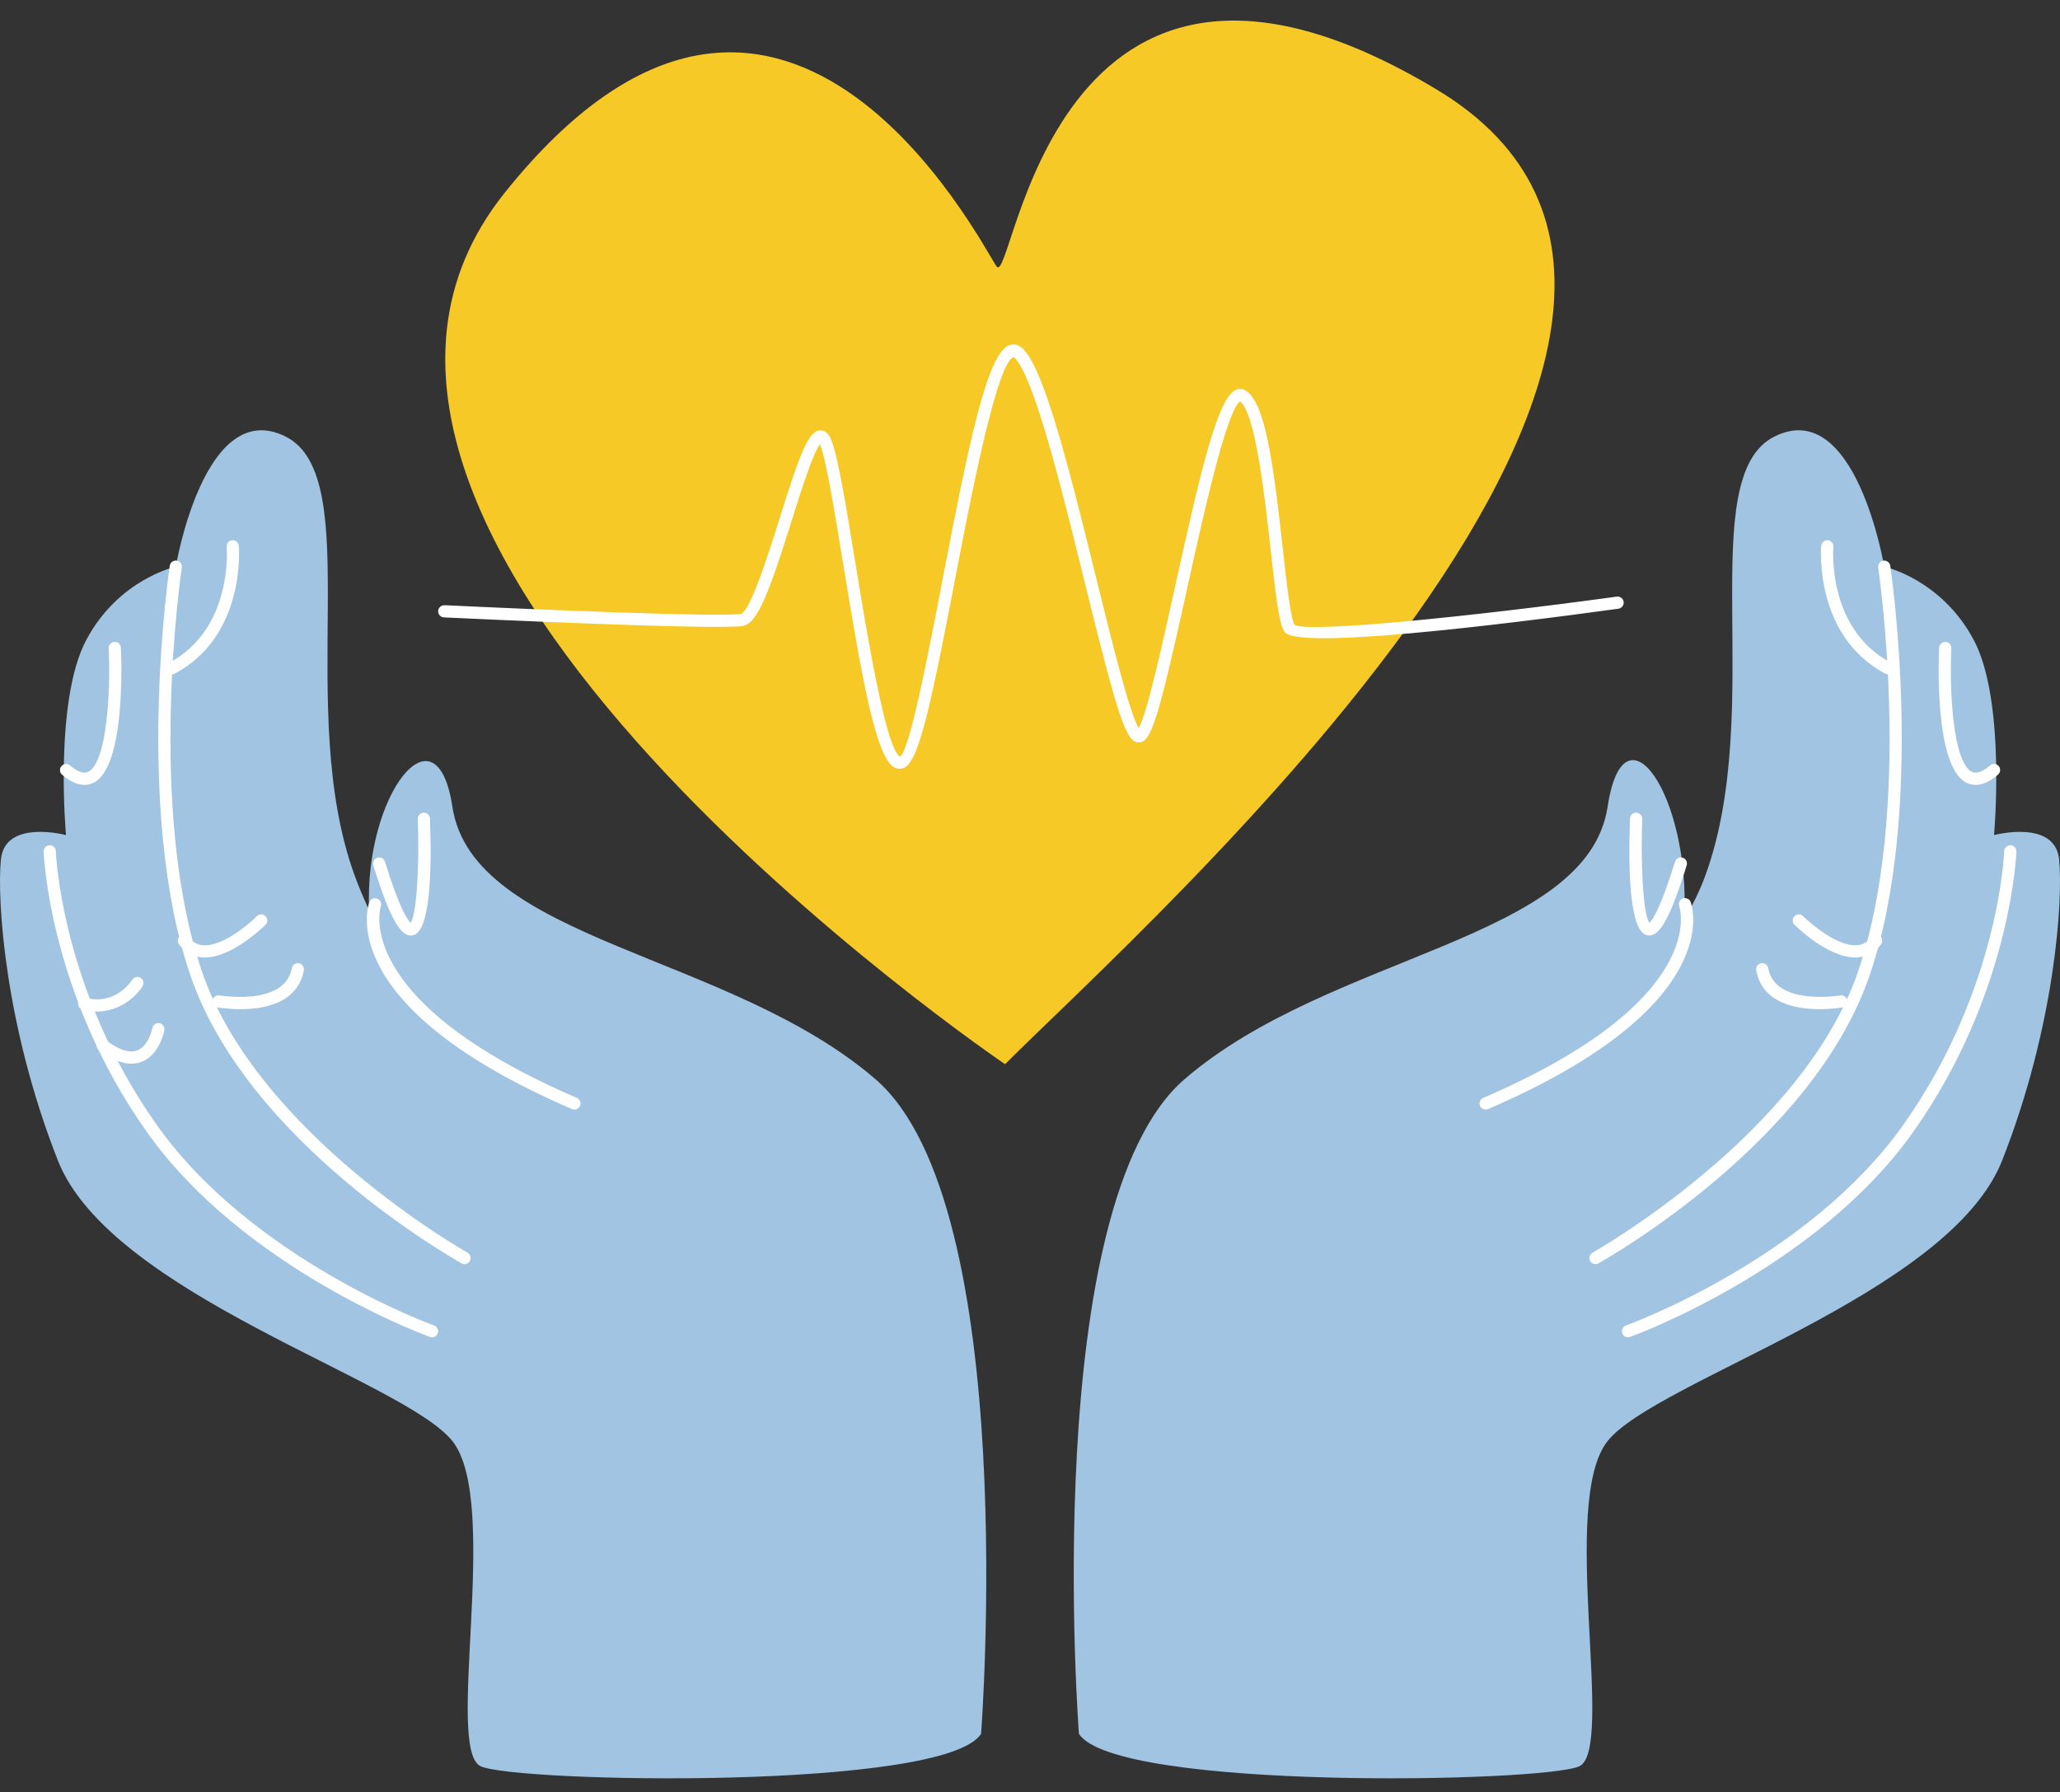
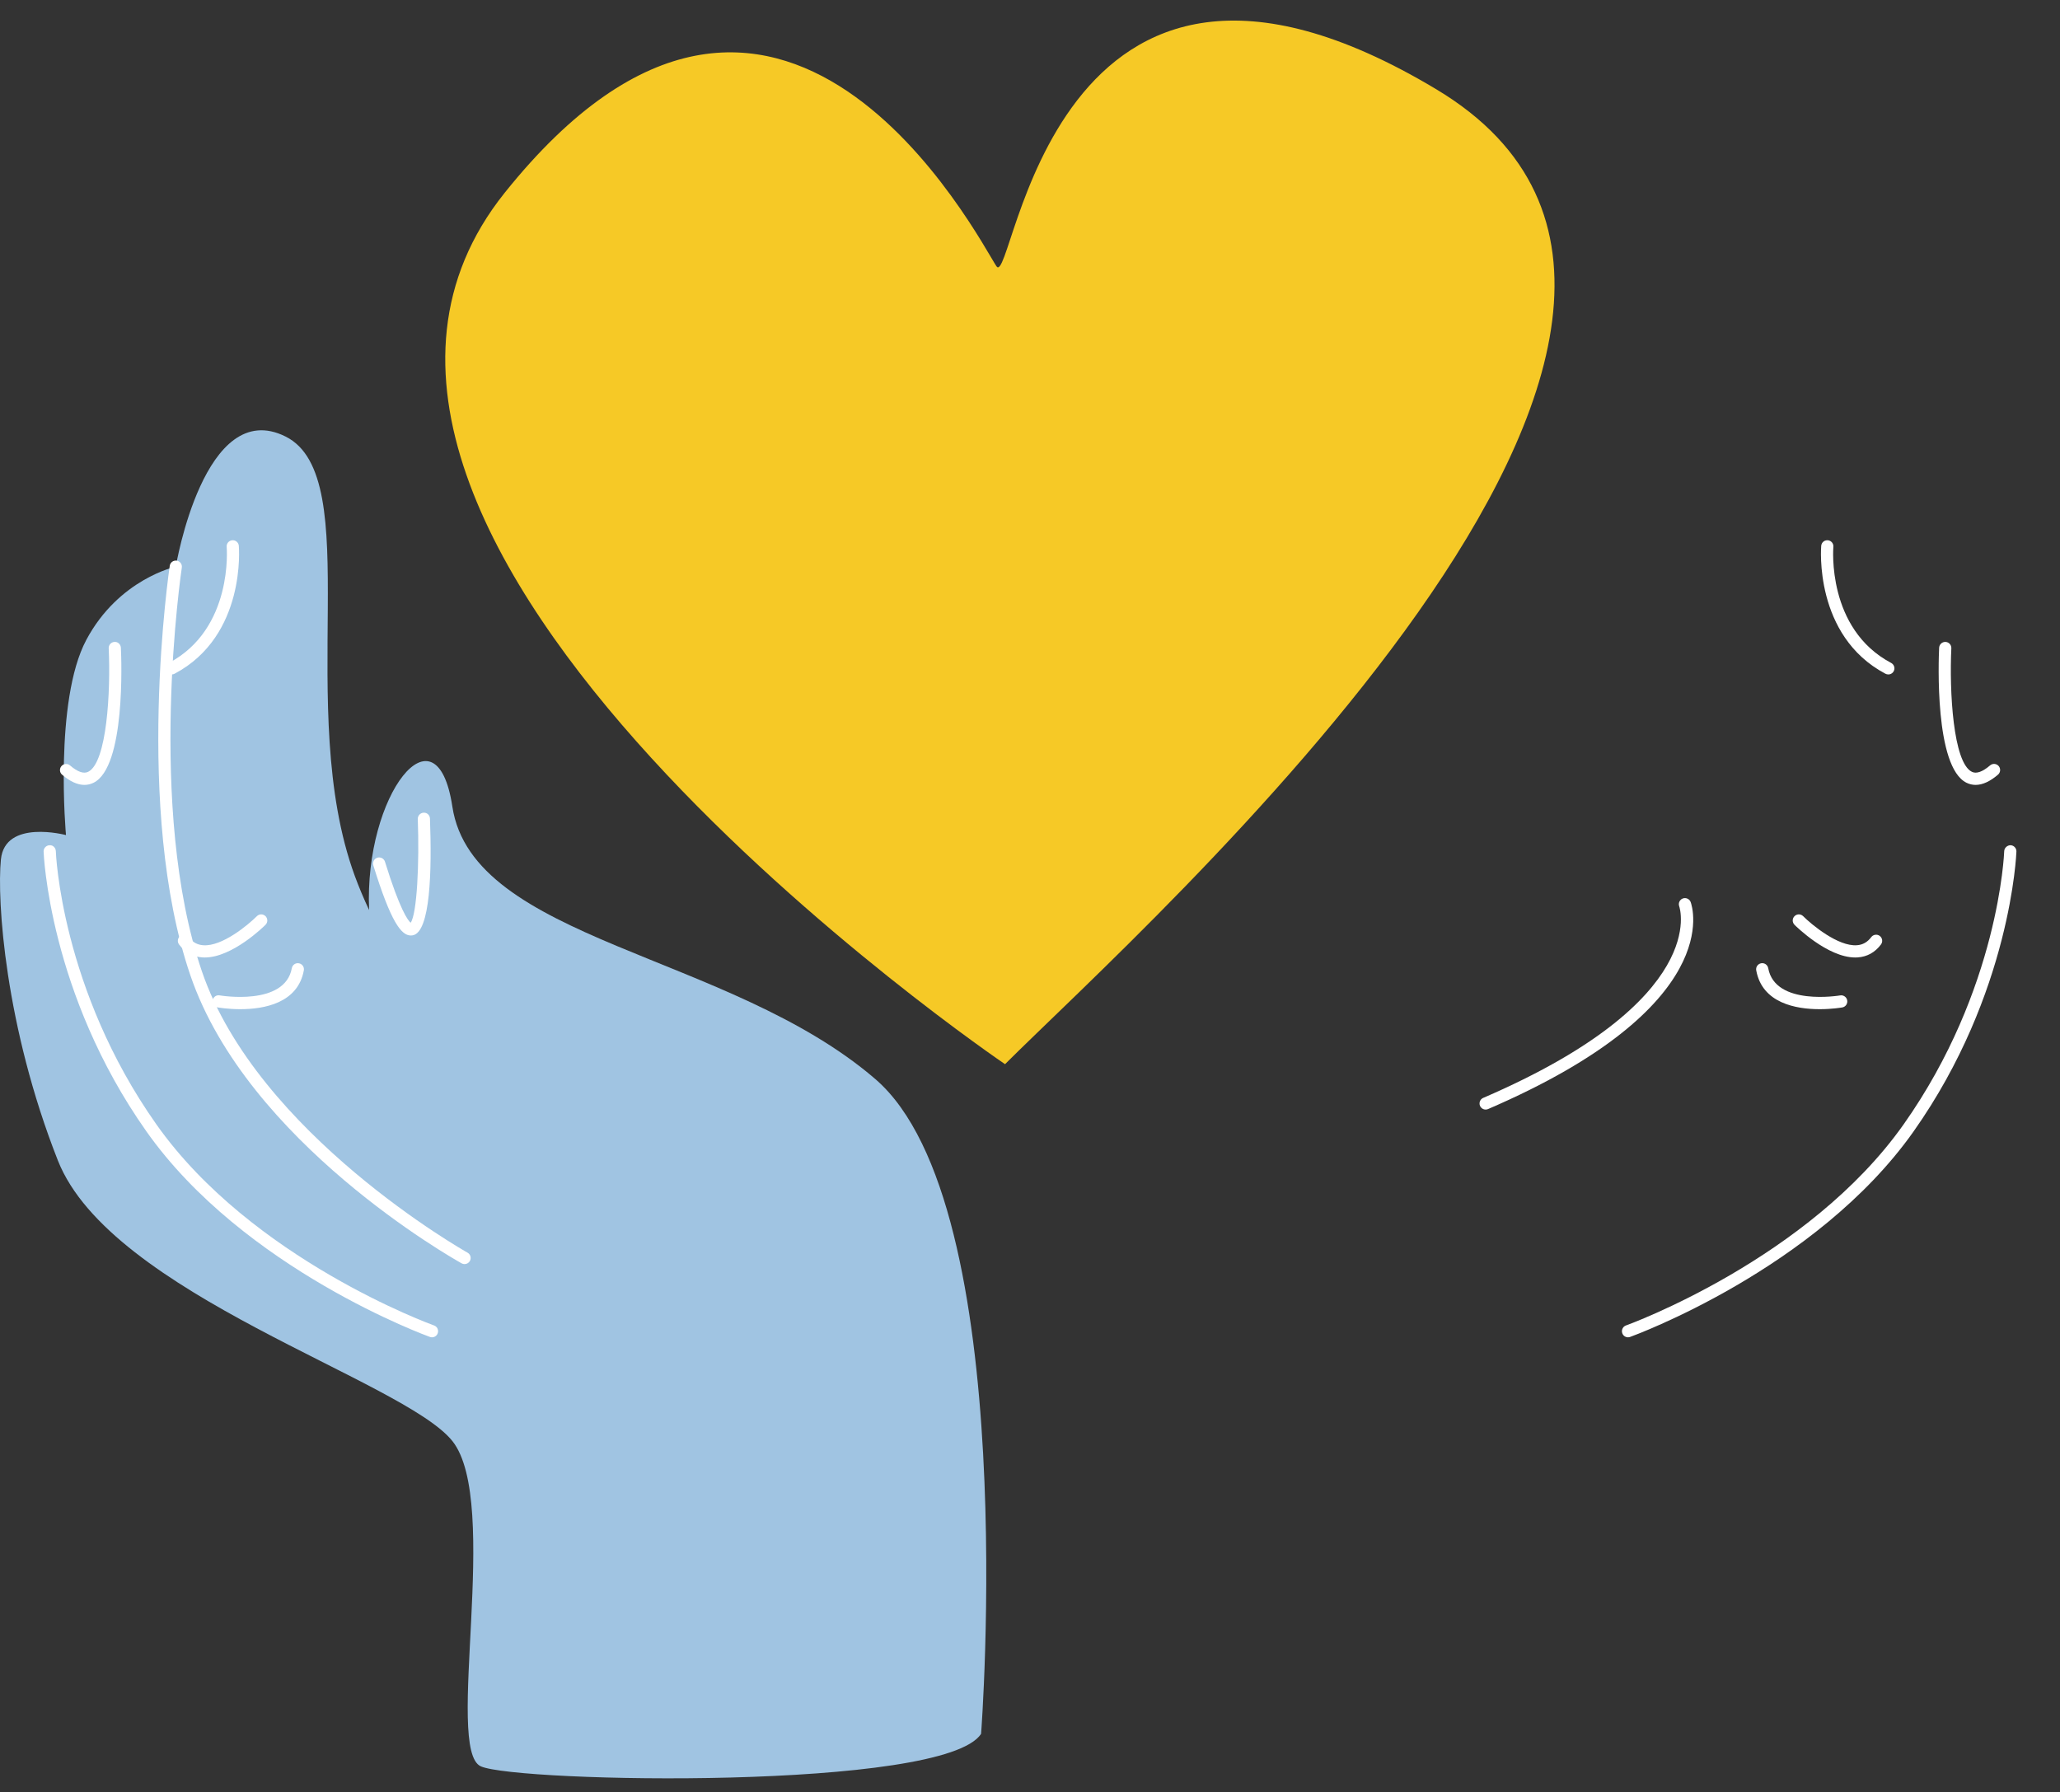
<svg xmlns="http://www.w3.org/2000/svg" width="100" height="87" viewBox="0 0 100 87" fill="none">
  <rect x="0" y="0" width="100" height="87" fill="#333333" stroke="none" />
  <g clip-path="url(#clip0_4078_3509)">
    <path d="M48.788 51.665C48.788 51.665 11.094 26.117 24.496 9.364C37.837 -7.312 47.531 11.668 48.369 12.924C49.207 14.181 50.882 -6.97 69.729 4.338C88.576 15.647 55.489 44.964 48.788 51.665Z" fill="#F6C926" />
-     <path d="M43.673 37.322C43.584 37.322 43.495 37.299 43.41 37.252C42.524 36.766 41.851 33.011 40.924 27.337C40.513 24.82 40.089 22.223 39.799 21.565C39.453 22.029 38.864 23.901 38.424 25.299C37.364 28.668 36.786 30.268 36.063 30.389C34.791 30.602 22.09 29.999 21.55 29.974C21.512 29.972 21.474 29.962 21.438 29.946C21.403 29.929 21.372 29.906 21.345 29.877C21.319 29.848 21.299 29.814 21.286 29.778C21.273 29.741 21.267 29.702 21.269 29.663C21.274 29.585 21.309 29.512 21.367 29.46C21.425 29.407 21.501 29.379 21.579 29.382C26.13 29.599 34.995 29.965 35.966 29.805C36.43 29.665 37.324 26.821 37.859 25.122C38.803 22.12 39.212 20.978 39.769 20.899C39.853 20.885 40.072 20.885 40.239 21.137C40.583 21.652 40.945 23.792 41.509 27.242C42.069 30.674 43.007 36.419 43.696 36.734C44.171 36.382 45.061 31.751 45.776 28.03C47.079 21.254 47.947 17.114 49.011 16.753C49.219 16.683 49.433 16.732 49.613 16.892C50.626 17.792 51.75 22.112 53.227 28.117C53.942 31.021 54.819 34.584 55.275 35.354C55.694 34.601 56.429 31.262 57.029 28.54C58.289 22.817 59.117 19.315 59.987 18.928C60.061 18.894 60.142 18.879 60.223 18.883C60.304 18.886 60.383 18.91 60.453 18.95C61.412 19.498 61.811 22.473 62.27 26.616C62.449 28.239 62.653 30.079 62.846 30.338C63.512 30.735 71.408 29.935 78.485 28.966C78.562 28.955 78.641 28.976 78.704 29.024C78.766 29.071 78.808 29.141 78.819 29.219C78.829 29.297 78.808 29.376 78.761 29.438C78.713 29.501 78.643 29.542 78.565 29.553C72.792 30.344 63.011 31.544 62.373 30.693C62.096 30.324 61.945 29.064 61.681 26.682C61.405 24.187 60.945 20.039 60.196 19.488C59.529 19.943 58.375 25.182 57.607 28.668C56.225 34.944 55.877 36.047 55.28 36.047C54.675 36.047 54.282 34.883 52.653 28.259C51.548 23.769 50.173 18.183 49.22 17.335C48.403 17.507 47.123 24.165 46.358 28.142C45.156 34.396 44.595 36.973 43.879 37.28C43.813 37.307 43.743 37.322 43.673 37.322Z" fill="white" />
    <path d="M42.492 52.388C35.385 46.267 22.946 45.675 21.959 39.16C21.191 34.089 17.672 38.586 17.918 44.181C17.661 43.636 17.428 43.081 17.22 42.516C14.259 34.422 17.813 23.168 13.864 21.194C9.916 19.219 8.534 27.511 8.534 27.511C8.534 27.511 5.769 28.103 4.19 31.065C2.61 34.026 3.203 40.542 3.203 40.542C3.203 40.542 0.241 39.752 0.044 41.727C-0.154 43.701 0.241 49.821 2.808 56.337C5.375 62.852 19.59 66.998 21.959 69.96C24.328 72.921 21.564 84.965 23.341 85.754C25.118 86.544 45.849 86.939 47.626 84.175C47.626 84.175 49.6 58.508 42.492 52.388Z" fill="#A0C4E2" />
-     <path d="M27.883 53.868C27.843 53.868 27.803 53.86 27.766 53.844C16.189 48.854 17.855 43.998 17.931 43.794C17.96 43.722 18.016 43.665 18.087 43.634C18.157 43.602 18.237 43.6 18.31 43.627C18.382 43.654 18.441 43.708 18.474 43.778C18.507 43.847 18.512 43.927 18.487 44C18.468 44.054 17.015 48.565 28 53.301C28.063 53.328 28.114 53.375 28.146 53.436C28.178 53.496 28.187 53.566 28.174 53.633C28.16 53.699 28.123 53.759 28.07 53.802C28.017 53.845 27.951 53.869 27.883 53.868Z" fill="white" />
    <path d="M19.943 45.417C19.479 45.417 18.975 44.767 18.122 42.011C18.111 41.974 18.107 41.935 18.11 41.897C18.114 41.858 18.125 41.82 18.143 41.786C18.162 41.751 18.186 41.721 18.216 41.696C18.246 41.671 18.28 41.653 18.318 41.641C18.355 41.63 18.394 41.625 18.433 41.629C18.471 41.633 18.509 41.644 18.543 41.662C18.578 41.68 18.608 41.705 18.633 41.735C18.658 41.764 18.677 41.799 18.688 41.836C19.409 44.165 19.799 44.684 19.934 44.798C20.241 44.373 20.362 41.911 20.281 39.763C20.279 39.724 20.285 39.686 20.299 39.649C20.312 39.613 20.333 39.579 20.36 39.551C20.386 39.522 20.418 39.499 20.453 39.483C20.488 39.467 20.526 39.458 20.565 39.456C20.735 39.446 20.866 39.577 20.872 39.741C20.967 42.245 20.898 45.261 20.033 45.409C20.003 45.414 19.973 45.417 19.943 45.417ZM22.551 61.371C22.502 61.371 22.453 61.359 22.407 61.333C21.984 61.097 12.009 55.459 9.241 47.35C6.485 39.28 8.223 27.583 8.241 27.466C8.247 27.428 8.26 27.391 8.28 27.358C8.3 27.325 8.327 27.296 8.358 27.273C8.389 27.249 8.425 27.233 8.463 27.224C8.5 27.214 8.54 27.212 8.578 27.218C8.617 27.224 8.653 27.237 8.687 27.258C8.72 27.278 8.749 27.304 8.772 27.335C8.795 27.367 8.812 27.402 8.821 27.44C8.83 27.478 8.832 27.517 8.826 27.555C8.809 27.671 7.093 39.227 9.801 47.158C12.497 55.054 22.594 60.759 22.696 60.816C22.73 60.835 22.76 60.86 22.784 60.891C22.808 60.921 22.826 60.956 22.836 60.994C22.847 61.031 22.85 61.07 22.846 61.109C22.841 61.147 22.829 61.185 22.81 61.219C22.756 61.316 22.655 61.371 22.551 61.371Z" fill="white" />
    <path d="M20.972 64.925C20.939 64.925 20.906 64.92 20.873 64.908C20.783 64.876 11.845 61.64 7.107 54.928C2.372 48.22 2.119 41.408 2.117 41.341C2.115 41.262 2.144 41.186 2.198 41.129C2.252 41.072 2.326 41.038 2.405 41.036C2.571 41.021 2.705 41.16 2.71 41.323C2.711 41.39 2.964 48.031 7.591 54.587C12.222 61.147 20.983 64.319 21.071 64.35C21.137 64.374 21.192 64.42 21.227 64.48C21.261 64.54 21.274 64.611 21.262 64.679C21.25 64.748 21.215 64.81 21.162 64.855C21.109 64.9 21.042 64.925 20.972 64.925ZM8.337 32.743C8.271 32.743 8.207 32.721 8.155 32.68C8.103 32.639 8.067 32.583 8.051 32.519C8.035 32.455 8.04 32.387 8.067 32.327C8.094 32.267 8.14 32.217 8.198 32.186C11.335 30.525 11.007 26.592 11.004 26.552C11 26.513 11.004 26.474 11.015 26.437C11.027 26.4 11.045 26.365 11.07 26.335C11.095 26.305 11.125 26.281 11.16 26.262C11.194 26.244 11.232 26.233 11.271 26.23C11.309 26.226 11.348 26.229 11.386 26.241C11.423 26.252 11.457 26.271 11.487 26.296C11.517 26.32 11.542 26.351 11.56 26.385C11.579 26.42 11.59 26.457 11.593 26.496C11.597 26.54 11.966 30.861 8.475 32.709C8.433 32.732 8.385 32.743 8.337 32.743ZM4.098 38.106C3.762 38.106 3.398 37.94 3.011 37.608C2.953 37.557 2.917 37.484 2.912 37.407C2.907 37.33 2.932 37.253 2.982 37.194C3.033 37.135 3.104 37.098 3.182 37.092C3.259 37.085 3.336 37.109 3.396 37.158C3.763 37.474 4.06 37.579 4.279 37.471C5.192 37.024 5.376 33.556 5.277 31.474C5.273 31.396 5.301 31.319 5.354 31.261C5.406 31.203 5.48 31.168 5.558 31.165C5.715 31.148 5.861 31.283 5.868 31.446C5.896 32.037 6.098 37.241 4.539 38.003C4.402 38.071 4.251 38.106 4.098 38.106ZM9.94 46.485C9.9 46.485 9.859 46.484 9.819 46.481C9.359 46.448 8.98 46.237 8.692 45.853C8.669 45.822 8.652 45.786 8.642 45.749C8.632 45.711 8.63 45.672 8.636 45.633C8.641 45.595 8.654 45.558 8.674 45.525C8.694 45.491 8.72 45.462 8.751 45.439C8.782 45.415 8.818 45.398 8.855 45.388C8.893 45.379 8.932 45.377 8.971 45.382C9.009 45.388 9.046 45.401 9.08 45.42C9.113 45.44 9.142 45.467 9.165 45.498C9.348 45.742 9.575 45.87 9.86 45.89C10.781 45.965 12.056 44.894 12.47 44.479C12.498 44.452 12.53 44.43 12.566 44.415C12.602 44.4 12.641 44.392 12.68 44.392C12.719 44.392 12.757 44.4 12.793 44.415C12.829 44.43 12.862 44.452 12.889 44.479C12.917 44.507 12.938 44.539 12.953 44.575C12.968 44.611 12.976 44.65 12.976 44.688C12.976 44.727 12.968 44.766 12.953 44.802C12.938 44.838 12.917 44.87 12.889 44.898C12.823 44.965 11.286 46.485 9.94 46.485ZM11.666 48.995C11.07 48.995 10.613 48.917 10.561 48.908C10.484 48.894 10.415 48.85 10.37 48.786C10.325 48.722 10.307 48.642 10.321 48.565C10.349 48.403 10.502 48.295 10.664 48.325C10.696 48.33 13.828 48.86 14.166 47.005C14.173 46.966 14.187 46.93 14.208 46.897C14.229 46.864 14.257 46.836 14.289 46.814C14.32 46.792 14.357 46.776 14.395 46.768C14.433 46.76 14.472 46.759 14.51 46.767C14.549 46.773 14.585 46.788 14.618 46.809C14.65 46.83 14.679 46.857 14.701 46.889C14.723 46.921 14.739 46.957 14.747 46.995C14.755 47.033 14.756 47.072 14.749 47.111C14.457 48.709 12.807 48.995 11.666 48.995Z" fill="white" />
-     <path d="M4.709 49.109C4.488 49.109 4.255 49.08 4.009 49.014C3.972 49.004 3.937 48.987 3.906 48.963C3.875 48.94 3.849 48.91 3.83 48.877C3.79 48.809 3.78 48.728 3.8 48.652C3.82 48.576 3.87 48.511 3.938 48.472C4.006 48.433 4.086 48.422 4.162 48.442C5.61 48.829 6.39 47.612 6.422 47.559C6.465 47.496 6.531 47.451 6.606 47.435C6.681 47.419 6.759 47.433 6.824 47.473C6.889 47.513 6.936 47.577 6.955 47.651C6.974 47.726 6.964 47.804 6.926 47.871C6.632 48.349 5.84 49.109 4.709 49.109ZM6.377 51.64C5.909 51.64 5.384 51.423 4.809 50.991C4.777 50.968 4.751 50.939 4.731 50.905C4.712 50.872 4.699 50.835 4.693 50.796C4.688 50.758 4.69 50.718 4.699 50.681C4.709 50.643 4.726 50.608 4.749 50.577C4.773 50.546 4.802 50.519 4.835 50.499C4.869 50.48 4.906 50.467 4.944 50.461C4.983 50.456 5.022 50.458 5.06 50.468C5.097 50.477 5.133 50.494 5.164 50.517C5.59 50.837 6.197 51.179 6.667 50.995C7.225 50.776 7.394 49.922 7.396 49.914C7.403 49.876 7.417 49.839 7.438 49.806C7.459 49.773 7.486 49.745 7.518 49.723C7.55 49.701 7.586 49.685 7.624 49.677C7.662 49.669 7.702 49.668 7.74 49.675C7.778 49.682 7.815 49.697 7.847 49.718C7.88 49.739 7.908 49.766 7.93 49.798C7.952 49.83 7.968 49.866 7.976 49.904C7.984 49.942 7.985 49.981 7.978 50.02C7.969 50.068 7.754 51.205 6.883 51.546C6.722 51.609 6.55 51.641 6.377 51.64Z" fill="white" />
-     <path d="M99.957 41.727C99.759 39.753 96.798 40.542 96.798 40.542C96.798 40.542 97.39 34.027 95.811 31.065C94.231 28.104 91.467 27.512 91.467 27.512C91.467 27.512 90.085 19.219 86.136 21.194C82.188 23.168 85.741 34.422 82.78 42.516C82.511 43.248 82.168 43.952 81.758 44.615C82.08 38.673 78.835 33.919 78.041 39.16C77.054 45.675 64.616 46.267 57.508 52.388C50.401 58.508 52.375 84.175 52.375 84.175C54.152 86.939 74.882 86.544 76.659 85.754C78.436 84.965 75.672 72.921 78.041 69.96C80.41 66.998 94.626 62.852 97.193 56.337C99.759 49.822 100.154 43.701 99.957 41.727Z" fill="#A0C4E2" />
    <path d="M72.119 53.868C72.051 53.869 71.985 53.845 71.932 53.802C71.879 53.759 71.842 53.699 71.828 53.632C71.815 53.566 71.824 53.496 71.856 53.435C71.888 53.375 71.939 53.327 72.002 53.301C83.066 48.532 81.533 44.047 81.516 44.002C81.489 43.928 81.491 43.847 81.524 43.776C81.556 43.704 81.616 43.648 81.689 43.621C81.763 43.593 81.844 43.596 81.916 43.629C81.987 43.661 82.043 43.72 82.071 43.794C82.147 43.998 83.814 48.854 72.236 53.844C72.2 53.86 72.159 53.868 72.119 53.868Z" fill="white" />
-     <path d="M80.058 45.417C80.028 45.417 79.998 45.414 79.968 45.409C79.102 45.261 79.033 42.245 79.128 39.741C79.134 39.577 79.264 39.445 79.435 39.456C79.474 39.458 79.512 39.467 79.547 39.483C79.582 39.499 79.614 39.523 79.641 39.551C79.667 39.58 79.688 39.613 79.701 39.65C79.715 39.686 79.721 39.725 79.719 39.764C79.638 41.911 79.76 44.373 80.066 44.799C80.201 44.684 80.591 44.166 81.312 41.836C81.335 41.761 81.388 41.699 81.457 41.662C81.526 41.625 81.608 41.618 81.683 41.641C81.758 41.664 81.82 41.716 81.857 41.786C81.894 41.855 81.901 41.937 81.878 42.011C81.025 44.767 80.522 45.417 80.058 45.417ZM77.45 61.371C77.384 61.371 77.32 61.35 77.268 61.31C77.216 61.27 77.179 61.214 77.162 61.15C77.146 61.086 77.151 61.019 77.177 60.959C77.202 60.898 77.248 60.848 77.305 60.817C77.407 60.76 87.505 55.051 90.2 47.159C92.909 39.225 91.192 27.672 91.174 27.556C91.168 27.518 91.17 27.478 91.18 27.441C91.189 27.403 91.205 27.367 91.228 27.336C91.252 27.305 91.281 27.278 91.314 27.258C91.347 27.238 91.384 27.225 91.422 27.219C91.5 27.207 91.579 27.227 91.642 27.273C91.706 27.32 91.748 27.39 91.76 27.467C91.778 27.584 93.516 39.281 90.76 47.351C87.991 55.46 78.017 61.098 77.594 61.334C77.548 61.359 77.499 61.371 77.45 61.371Z" fill="white" />
    <path d="M79.029 64.925C78.96 64.925 78.892 64.9 78.839 64.855C78.786 64.81 78.751 64.748 78.739 64.679C78.727 64.61 78.74 64.54 78.775 64.48C78.809 64.419 78.865 64.374 78.93 64.35C79.018 64.319 87.783 61.142 92.41 54.586C97.044 48.022 97.29 41.389 97.292 41.323C97.297 41.159 97.448 41.035 97.597 41.035C97.76 41.04 97.889 41.177 97.884 41.34C97.882 41.408 97.629 48.22 92.894 54.928C88.156 61.64 79.218 64.876 79.128 64.908C79.097 64.919 79.063 64.925 79.029 64.925ZM91.665 32.743C91.617 32.743 91.569 32.731 91.526 32.709C88.035 30.861 88.405 26.539 88.409 26.496C88.412 26.457 88.424 26.42 88.442 26.385C88.46 26.351 88.484 26.32 88.514 26.295C88.544 26.271 88.579 26.252 88.616 26.241C88.654 26.229 88.693 26.226 88.731 26.229C88.77 26.233 88.808 26.244 88.842 26.262C88.877 26.281 88.907 26.305 88.932 26.335C88.957 26.365 88.975 26.4 88.987 26.437C88.998 26.474 89.002 26.513 88.998 26.552C88.995 26.592 88.667 30.525 91.804 32.185C91.862 32.216 91.909 32.266 91.936 32.326C91.964 32.387 91.97 32.455 91.954 32.519C91.938 32.583 91.9 32.641 91.848 32.681C91.796 32.722 91.731 32.744 91.665 32.743ZM95.904 38.106C95.751 38.106 95.6 38.071 95.463 38.003C93.904 37.241 94.105 32.037 94.133 31.446C94.138 31.368 94.172 31.294 94.23 31.242C94.288 31.189 94.365 31.161 94.443 31.164C94.606 31.172 94.733 31.311 94.725 31.474C94.626 33.556 94.809 37.025 95.723 37.471C95.941 37.579 96.238 37.473 96.606 37.159C96.665 37.108 96.743 37.082 96.821 37.088C96.899 37.094 96.972 37.131 97.023 37.191C97.074 37.25 97.099 37.328 97.093 37.406C97.087 37.484 97.05 37.557 96.991 37.608C96.604 37.94 96.24 38.106 95.904 38.106ZM90.061 46.485C88.716 46.485 87.179 44.965 87.112 44.898C87.085 44.87 87.063 44.837 87.048 44.802C87.033 44.766 87.025 44.727 87.025 44.688C87.025 44.65 87.033 44.611 87.048 44.575C87.063 44.539 87.085 44.507 87.112 44.479C87.139 44.452 87.172 44.43 87.208 44.415C87.244 44.4 87.282 44.392 87.321 44.392C87.36 44.392 87.399 44.4 87.435 44.415C87.471 44.429 87.503 44.451 87.531 44.479C87.947 44.894 89.23 45.959 90.141 45.89C90.426 45.87 90.653 45.741 90.836 45.498C90.859 45.467 90.888 45.44 90.922 45.42C90.955 45.401 90.992 45.388 91.031 45.382C91.069 45.377 91.109 45.379 91.146 45.388C91.184 45.398 91.219 45.415 91.25 45.438C91.381 45.536 91.408 45.722 91.309 45.853C91.022 46.237 90.642 46.448 90.183 46.481C90.142 46.484 90.102 46.485 90.061 46.485ZM88.336 48.995C87.194 48.995 85.544 48.71 85.254 47.11C85.224 46.95 85.331 46.795 85.492 46.766C85.652 46.735 85.807 46.843 85.836 47.004C86.173 48.859 89.305 48.33 89.338 48.325C89.414 48.314 89.491 48.333 89.553 48.379C89.615 48.423 89.657 48.491 89.67 48.566C89.684 48.642 89.667 48.72 89.625 48.783C89.582 48.847 89.516 48.892 89.441 48.908C89.389 48.917 88.931 48.995 88.336 48.995Z" fill="white" />
  </g>
  <defs>
    <clipPath id="clip0_4078_3509">
      <rect width="100" height="87" fill="white" />
    </clipPath>
  </defs>
</svg>